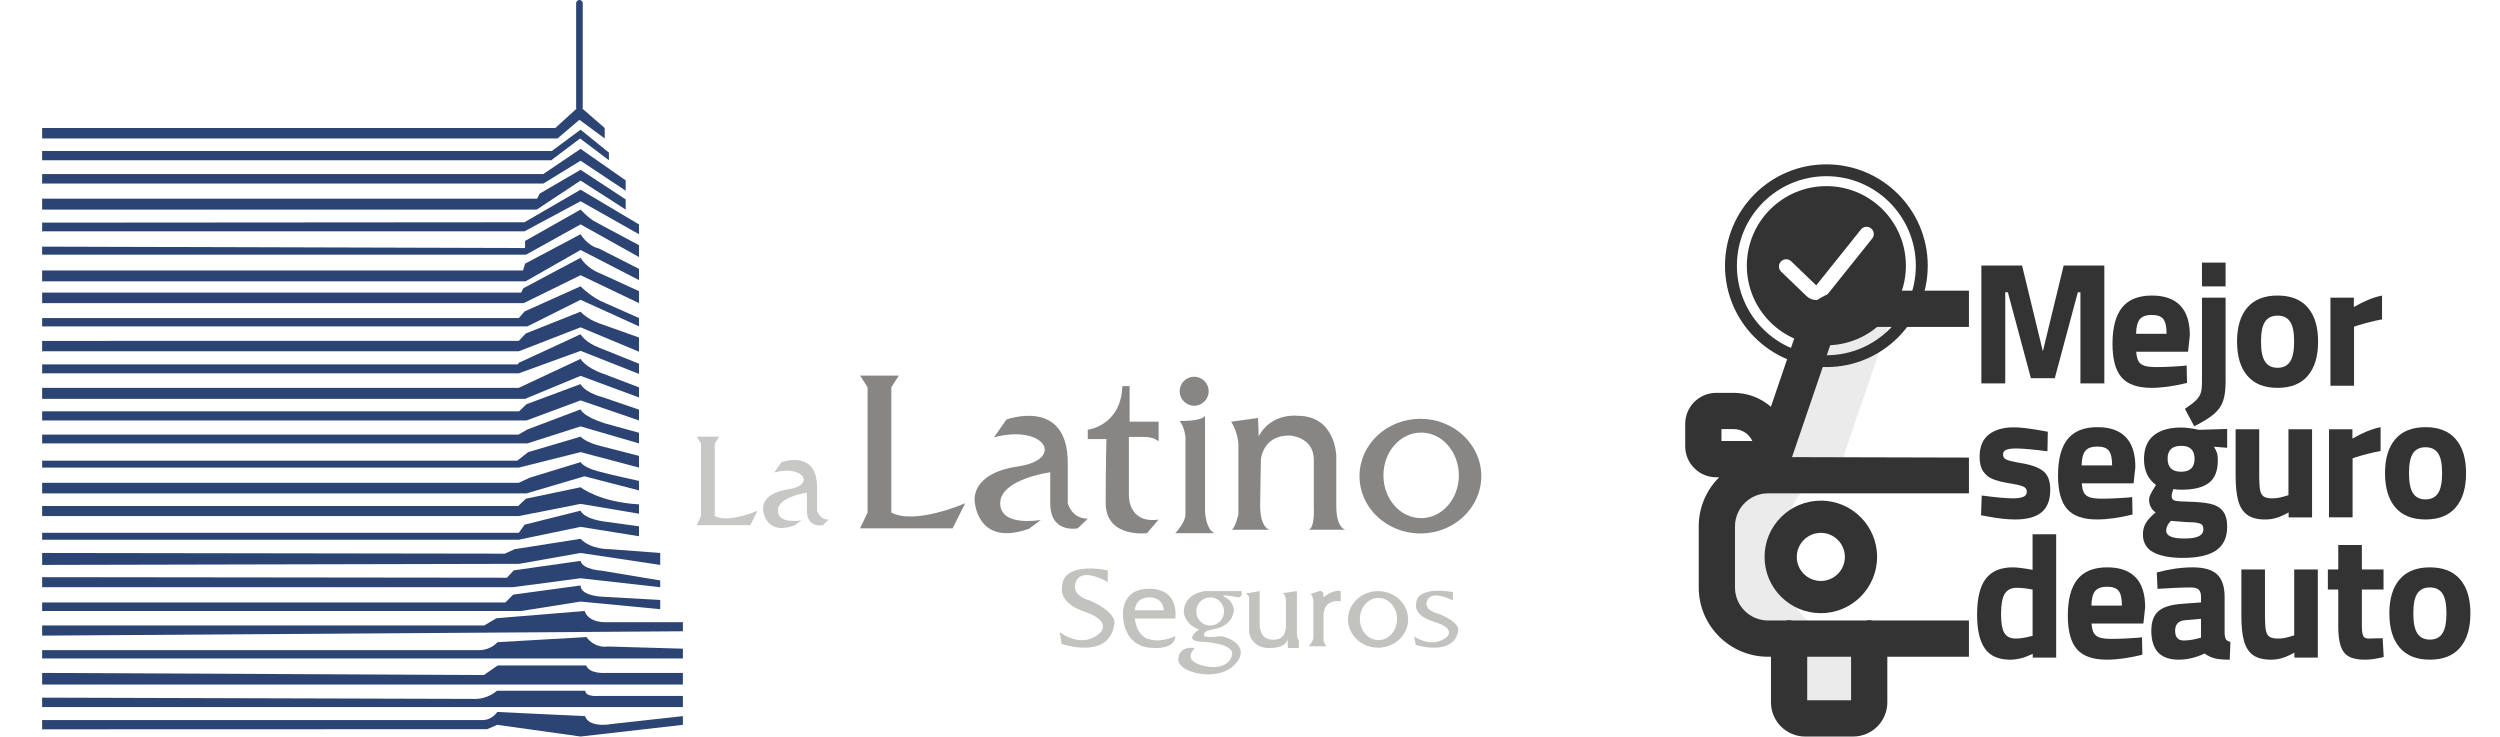
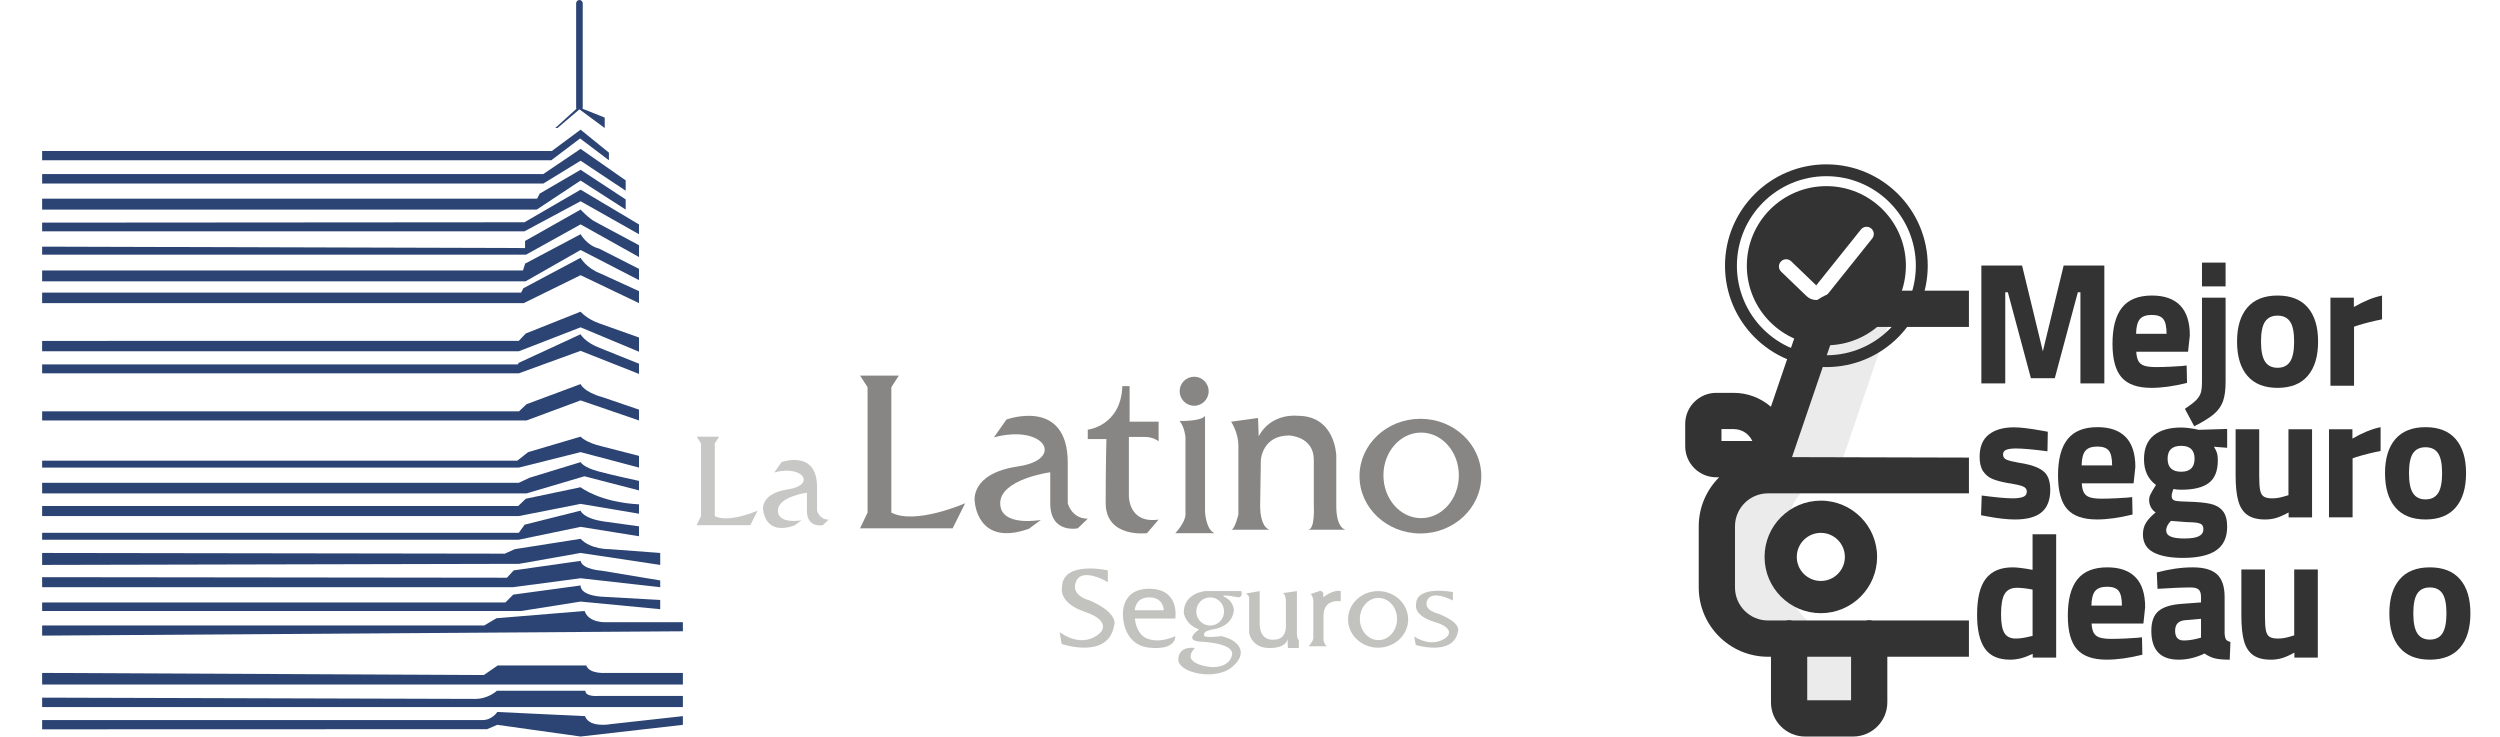
<svg xmlns="http://www.w3.org/2000/svg" xmlns:xlink="http://www.w3.org/1999/xlink" version="1.1" id="Capa_1" x="0px" y="0px" width="678.5px" height="199.892px" viewBox="161.5 30.108 678.5 199.892" enable-background="new 161.5 30.108 678.5 199.892" xml:space="preserve">
  <g id="blanco_2_">
    <g>
      <g>
        <path fill="#333333" d="M732.618,102.182v31.978h-6.491v-24.736h-0.702l-6.255,23.325h-6.484l-6.255-23.325h-0.705v24.736h-6.486     v-31.978h11.051l5.64,23.276l5.644-23.276H732.618z" />
      </g>
    </g>
    <path fill="#333333" d="M700.685,170.233l-1.532-0.287l0.189-5.356c3.855,0.511,6.661,0.765,8.417,0.765   c1.179,0,2.109-0.126,2.798-0.382c0.685-0.256,1.023-0.734,1.023-1.435c0-0.638-0.327-1.101-0.98-1.386   c-0.655-0.287-1.748-0.556-3.276-0.812c-0.573-0.063-0.971-0.128-1.194-0.191c-1.592-0.287-2.9-0.646-3.918-1.074   c-1.022-0.433-1.85-1.116-2.487-2.058c-0.638-0.943-0.956-2.256-0.956-3.946c0-2.71,0.828-4.718,2.488-6.024   c1.655-1.307,3.935-1.963,6.836-1.963c1.723,0,4.255,0.304,7.606,0.908l1.579,0.289l-0.096,5.307   c-3.858-0.507-6.713-0.765-8.562-0.765c-1.087,0-1.939,0.11-2.558,0.337c-0.622,0.223-0.933,0.654-0.933,1.292   c0,0.666,0.316,1.14,0.954,1.409c0.639,0.27,1.675,0.537,3.112,0.789l1.67,0.286c2.549,0.51,4.368,1.268,5.45,2.271   c1.083,1.003,1.627,2.625,1.627,4.854c0,2.742-0.783,4.764-2.345,6.072c-1.564,1.306-3.97,1.961-7.221,1.961   C706.276,171.094,703.71,170.809,700.685,170.233z" />
    <path fill="#333333" d="M722.533,168.274c-1.658-1.881-2.486-4.926-2.486-9.133c0-4.398,0.867-7.683,2.606-9.851   c1.737-2.168,4.436-3.253,8.103-3.253c3.381,0,5.939,0.9,7.676,2.7c1.738,1.802,2.605,4.505,2.605,8.104l-0.478,4.446h-14.058   c0.061,1.117,0.261,1.972,0.599,2.559c0.333,0.591,0.877,1.004,1.623,1.244c0.75,0.238,1.794,0.358,3.134,0.358   c1.053,0,2.312-0.032,3.778-0.1c1.465-0.061,2.532-0.126,3.202-0.188l1.34-0.144l0.098,4.733c-3.603,0.894-6.821,1.34-9.659,1.34   C726.884,171.094,724.19,170.155,722.533,168.274z M734.731,156.414c0-1.912-0.301-3.243-0.888-3.992   c-0.59-0.747-1.634-1.122-3.131-1.122c-1.532,0-2.616,0.388-3.252,1.17c-0.638,0.781-0.977,2.097-1.003,3.944H734.731z" />
    <path fill="#333333" d="M745.939,180.011c-1.897-1.003-2.845-2.636-2.845-4.901c0-1.181,0.279-2.226,0.837-3.13   c0.557-0.909,1.424-1.843,2.606-2.799c-0.576-0.381-1.014-0.875-1.316-1.48c-0.302-0.605-0.453-1.243-0.453-1.914   c0-0.477,0.119-0.973,0.358-1.481c0.24-0.51,0.74-1.37,1.505-2.582c-2.168-1.592-3.253-3.92-3.253-6.981   c0-2.899,0.887-5.059,2.653-6.479c1.771-1.42,4.236-2.127,7.39-2.127c1.342,0,2.951,0.207,4.834,0.62l7.693-0.238v5.118   l-3.587-0.29c0.415,0.67,0.695,1.242,0.837,1.722c0.144,0.478,0.217,1.131,0.217,1.959c0,2.871-0.814,4.919-2.438,6.146   c-1.627,1.228-4.098,1.842-7.408,1.842c-0.958,0-1.691-0.063-2.199-0.191c-0.32,0.765-0.48,1.42-0.48,1.96   c0,0.67,0.326,1.075,0.983,1.219c0.654,0.144,1.869,0.233,3.658,0.262c2.456,0.067,4.405,0.257,5.858,0.576   c1.449,0.319,2.573,0.964,3.37,1.936c0.795,0.977,1.192,2.399,1.192,4.28c0,2.9-0.985,5.038-2.963,6.406   c-1.979,1.371-5.002,2.057-9.088,2.057C750.489,181.519,747.835,181.016,745.939,180.011z M758.276,175.635   c0.813-0.416,1.223-1.049,1.223-1.91c0-0.797-0.298-1.302-0.887-1.507c-0.588-0.21-1.274-0.328-2.058-0.357   c-0.783-0.032-1.3-0.049-1.552-0.049l-4.307-0.336c-0.86,0.862-1.291,1.722-1.291,2.583c0,0.767,0.409,1.322,1.223,1.671   c0.813,0.352,2.049,0.527,3.705,0.527C756.148,176.258,757.462,176.051,758.276,175.635z M757.105,154.596   c0-2.323-1.211-3.489-3.633-3.489c-2.459,0-3.684,1.166-3.684,3.489c0,2.361,1.225,3.54,3.684,3.54   C755.894,158.136,757.105,156.957,757.105,154.596z" />
    <path fill="#333333" d="M771.426,169.85c-1.166-0.825-1.99-2.104-2.467-3.823c-0.477-1.722-0.715-4.019-0.715-6.886v-12.529h6.405   v12.625c0,1.722,0.079,3.004,0.239,3.849c0.158,0.845,0.484,1.432,0.979,1.77c0.496,0.334,1.254,0.502,2.271,0.502   c0.733,0,1.396-0.061,1.983-0.188c0.592-0.129,1.415-0.353,2.466-0.672v-17.884h6.406v23.908h-6.361v-1.339   c-1.338,0.734-2.479,1.233-3.419,1.505c-0.943,0.27-1.938,0.406-2.991,0.406C774.192,171.094,772.589,170.68,771.426,169.85z" />
    <path fill="#333333" d="M793.588,146.611h6.358v2.536c2.74-1.596,5.292-2.63,7.65-3.109v6.456   c-2.392,0.479-4.606,1.034-6.646,1.672l-0.957,0.335v16.02h-6.403L793.588,146.611L793.588,146.611z" />
    <path fill="#333333" d="M811.589,167.819c-1.863-2.185-2.795-5.284-2.795-9.299c0-3.987,0.933-7.062,2.795-9.229   c1.867-2.168,4.599-3.253,8.2-3.253c3.604,0,6.336,1.085,8.204,3.253c1.865,2.168,2.796,5.242,2.796,9.229   c0,4.015-0.934,7.116-2.796,9.299c-1.868,2.184-4.6,3.274-8.204,3.274C816.189,171.094,813.457,170.003,811.589,167.819z    M823.186,163.969c0.732-1.115,1.1-2.932,1.1-5.448c0-2.519-0.367-4.32-1.1-5.406c-0.734-1.081-1.866-1.624-3.396-1.624   c-1.527,0-2.661,0.543-3.393,1.624c-0.733,1.086-1.099,2.888-1.099,5.406c0,2.517,0.365,4.333,1.099,5.448   c0.734,1.118,1.865,1.674,3.393,1.674C821.322,165.643,822.451,165.087,823.186,163.969z" />
    <path fill="#333333" d="M700.185,206.107c-1.405-2.026-2.104-5.077-2.104-9.158c0-4.462,0.787-7.723,2.365-9.775   c1.579-2.058,4.011-3.086,7.289-3.086c1.184,0,2.981,0.226,5.405,0.672v-9.659h6.406v33.471h-6.363v-1.004   c-1.304,0.604-2.423,1.02-3.347,1.243c-0.925,0.222-1.849,0.333-2.774,0.333C703.882,209.144,701.589,208.134,700.185,206.107z    M712.473,202.833l0.671-0.144v-12.576c-1.69-0.316-3.109-0.477-4.258-0.477c-1.529,0-2.63,0.543-3.298,1.627   c-0.671,1.082-1.004,2.933-1.004,5.545c0,2.39,0.302,4.089,0.905,5.093c0.607,1.003,1.628,1.506,3.063,1.506   C709.699,203.407,711.008,203.214,712.473,202.833z" />
    <path fill="#333333" d="M725.194,206.323c-1.659-1.88-2.487-4.925-2.487-9.133c0-4.397,0.868-7.684,2.606-9.851   c1.737-2.168,4.437-3.253,8.105-3.253c3.379,0,5.935,0.903,7.674,2.702c1.738,1.804,2.604,4.505,2.604,8.107l-0.478,4.444h-14.058   c0.064,1.116,0.264,1.969,0.599,2.557c0.334,0.589,0.877,1.005,1.626,1.244c0.746,0.237,1.794,0.357,3.137,0.357   c1.05,0,2.307-0.03,3.774-0.096c1.465-0.067,2.535-0.129,3.199-0.193l1.344-0.14l0.096,4.733c-3.602,0.893-6.822,1.339-9.657,1.339   C729.547,209.144,726.85,208.205,725.194,206.323z M737.388,194.465c0-1.913-0.296-3.243-0.887-3.994   c-0.59-0.747-1.632-1.124-3.132-1.124c-1.53,0-2.614,0.39-3.251,1.17c-0.64,0.785-0.973,2.102-1.005,3.948H737.388L737.388,194.465   z" />
    <path fill="#333333" d="M745.372,201.304c0-2.489,0.659-4.28,1.983-5.381c1.323-1.101,3.451-1.745,6.383-1.938l5.119-0.382v-1.482   c0-0.954-0.217-1.626-0.645-2.008c-0.431-0.382-1.156-0.573-2.178-0.573c-1.053,0-2.503,0.041-4.353,0.119   c-1.849,0.079-3.392,0.168-4.636,0.262l-0.192-4.446c3.444-0.925,6.696-1.388,9.755-1.388c3.061,0,5.268,0.64,6.622,1.915   c1.351,1.273,2.031,3.312,2.031,6.119v9.946c0.062,0.796,0.2,1.34,0.404,1.627c0.212,0.285,0.598,0.495,1.175,0.621l-0.189,4.83   c-1.658,0-2.974-0.112-3.947-0.333c-0.975-0.226-1.938-0.672-2.892-1.341c-2.327,1.115-4.675,1.671-7.03,1.671   C747.84,209.144,745.372,206.531,745.372,201.304z M758.139,203.36l0.718-0.192v-5.118l-4.354,0.385   c-1.786,0.158-2.676,1.113-2.676,2.869c0,1.752,0.781,2.63,2.344,2.63C755.38,203.934,756.703,203.742,758.139,203.36z" />
    <path fill="#333333" d="M772.985,207.901c-1.162-0.827-1.984-2.104-2.465-3.825c-0.478-1.722-0.716-4.018-0.716-6.886v-12.527   h6.408v12.625c0,1.723,0.078,3.006,0.238,3.85c0.159,0.846,0.485,1.432,0.979,1.77c0.498,0.334,1.255,0.5,2.272,0.5   c0.733,0,1.393-0.062,1.983-0.188c0.591-0.129,1.415-0.351,2.466-0.67v-17.884h6.404v23.907h-6.358v-1.341   c-1.339,0.735-2.479,1.235-3.42,1.506c-0.943,0.27-1.937,0.405-2.989,0.405C775.748,209.144,774.149,208.729,772.985,207.901z" />
-     <path fill="#333333" d="M798.973,208.284c-1.022-0.575-1.755-1.514-2.199-2.82c-0.448-1.308-0.672-3.112-0.672-5.405v-9.945h-2.82   v-5.45h2.82v-6.645h6.408v6.645h5.881v5.45h-5.881v9.805c0,1.241,0.111,2.146,0.334,2.701c0.224,0.558,0.784,0.822,1.675,0.788   l3.633-0.096l0.288,5.115c-1.274,0.289-2.271,0.479-2.992,0.575c-0.716,0.099-1.442,0.142-2.175,0.142   C801.427,209.144,799.99,208.858,798.973,208.284z" />
    <path fill="#333333" d="M812.766,205.867c-1.863-2.184-2.794-5.28-2.794-9.298c0-3.985,0.934-7.061,2.794-9.229   c1.867-2.168,4.599-3.253,8.203-3.253c3.605,0,6.336,1.085,8.202,3.253c1.868,2.168,2.796,5.243,2.796,9.229   c0,4.018-0.932,7.117-2.796,9.298c-1.866,2.187-4.597,3.274-8.202,3.274C817.365,209.144,814.631,208.054,812.766,205.867z    M824.361,202.021c0.735-1.115,1.105-2.932,1.105-5.451c0-2.517-0.37-4.318-1.105-5.402c-0.733-1.084-1.861-1.626-3.392-1.626   c-1.527,0-2.666,0.542-3.392,1.626c-0.736,1.084-1.102,2.886-1.102,5.402c0,2.52,0.365,4.336,1.102,5.451   c0.731,1.115,1.865,1.673,3.392,1.673C822.499,203.693,823.628,203.136,824.361,202.021z" />
    <g opacity="0.1">
      <g>
        <defs>
          <rect id="SVGID_1_" x="627.458" y="113.916" width="49.758" height="111.166" />
        </defs>
        <clipPath id="SVGID_2_">
          <use xlink:href="#SVGID_1_" overflow="visible" />
        </clipPath>
        <path clip-path="url(#SVGID_2_)" fill="#333333" d="M647.137,171.313v16.604c0,7.66,6.209,13.87,13.87,13.87h5.733v17.293     c0,1.343,0.616,2.609,1.673,3.431c-0.703,1.564-2.254,2.57-3.966,2.57h-13.03c-2.406,0-4.354-1.95-4.354-4.359v-17.296h-5.734     c-7.66,0-13.87-6.209-13.87-13.867v-16.607c0-7.661,6.21-13.869,13.87-13.869h-0.348l13.503-39.572     c1.292-3.368,4.526-5.595,8.135-5.595h14.598c-1.381,0.99-2.445,2.366-3.055,3.955l-13.506,39.572     C660.656,157.442,647.137,161.951,647.137,171.313" />
      </g>
    </g>
    <path fill="#333333" d="M655.681,196.524c-8.437,0.004-15.277-6.829-15.279-15.268c-0.002-8.434,6.833-15.272,15.268-15.274   c8.436-0.002,15.275,6.838,15.275,15.271C670.937,189.683,664.11,196.513,655.681,196.524 M655.681,174.729   c-3.604-0.004-6.531,2.915-6.533,6.521c-0.005,3.604,2.916,6.529,6.521,6.529c3.606,0.002,6.529-2.919,6.529-6.524   C662.197,177.654,659.28,174.734,655.681,174.729" />
    <path fill="#333333" d="M662.618,118.839h33.252v-9.84h-5.752h-27.524c-5.63,0.034-10.666,3.501-12.703,8.75   c-0.021,0.055-0.043,0.116-0.063,0.174l-7.706,22.583c-2.799-2.437-6.385-3.782-10.098-3.779h-4.74   c-4.649,0.004-8.414,3.771-8.419,8.418v6.082c0.005,4.646,3.77,8.412,8.419,8.417h0.795c-3.549,3.521-5.543,8.313-5.541,13.312   v16.602c0.014,10.375,8.417,18.778,18.79,18.793h0.814v12.374c0.005,5.121,4.154,9.271,9.274,9.277h13.03   c5.12-0.006,9.271-4.154,9.274-9.277v-12.378h22.148v-9.839h-26.094c-0.644-0.131-1.307-0.131-1.952,0h-19.786   c-0.645-0.131-1.31-0.131-1.955,0h-4.755c-4.941-0.004-8.944-4.009-8.951-8.95v-16.604c0.007-4.941,4.01-8.944,8.951-8.952h54.542   v-9.706l-48.017-0.125l11.249-32.961C659.688,119.78,661.077,118.847,662.618,118.839 M651.982,208.345h11.899v11.816h-11.899   V208.345z M628.703,149.802v-3.238h3.319c2.177,0,4.152,1.266,5.062,3.238H628.703z" />
    <path fill="#333333" d="M657.176,80.624c-11.922,0-21.587,9.671-21.587,21.601c0,11.928,9.665,21.598,21.587,21.598   c11.918-0.014,21.572-9.676,21.586-21.598C678.762,90.295,669.098,80.624,657.176,80.624 M669.617,94.839l-12.274,15.339   c-0.024,0.028-0.048,0.057-0.069,0.084c-0.694,0.774-1.648,1.222-2.686,1.263c-0.051,0.003-0.104,0.004-0.158,0.004   c-0.979,0-1.904-0.369-2.619-1.048c-0.002-0.002-0.005-0.005-0.009-0.008l-6.898-6.637c-0.78-0.75-0.804-1.989-0.054-2.768   c0.748-0.78,1.989-0.804,2.77-0.055l6.805,6.546l12.137-15.169c0.677-0.843,1.907-0.98,2.754-0.305   C670.156,92.763,670.294,93.995,669.617,94.839" />
    <path fill="#333333" d="M657.176,74.712c-15.194,0-27.511,12.318-27.511,27.513c0,15.193,12.316,27.509,27.511,27.509   c15.195,0,27.512-12.316,27.512-27.509C684.688,87.03,672.371,74.712,657.176,74.712 M657.176,126.524   c-13.411,0-24.283-10.88-24.283-24.299c0-13.42,10.872-24.299,24.283-24.299c13.406,0.014,24.27,10.885,24.283,24.299   C681.459,115.645,670.589,126.524,657.176,126.524" />
  </g>
  <path fill="#333333" d="M737.316,132.553c-1.657-1.88-2.486-4.924-2.486-9.132c0-4.4,0.868-7.683,2.604-9.852  c1.737-2.167,4.44-3.251,8.105-3.251c3.378,0,5.936,0.901,7.674,2.701c1.738,1.801,2.606,4.504,2.606,8.107l-0.479,4.444h-14.059  c0.063,1.118,0.266,1.97,0.599,2.562c0.335,0.59,0.877,1.001,1.626,1.242c0.749,0.238,1.794,0.358,3.132,0.358  c1.055,0,2.312-0.03,3.777-0.095c1.465-0.064,2.537-0.129,3.204-0.192l1.34-0.144l0.097,4.734c-3.602,0.89-6.821,1.339-9.66,1.339  C741.668,135.375,738.97,134.436,737.316,132.553z M749.508,120.694c0-1.913-0.298-3.243-0.887-3.992s-1.633-1.122-3.132-1.122  c-1.526,0-2.611,0.39-3.249,1.17c-0.641,0.781-0.975,2.097-1.005,3.944H749.508z" />
  <path fill="#333333" d="M754.482,141.065c1.432-0.958,2.464-1.754,3.085-2.391s1.032-1.309,1.244-2.007  c0.206-0.703,0.307-1.709,0.307-3.014v-22.761h6.408V133.7c0,2.231-0.238,4.009-0.716,5.334c-0.48,1.32-1.302,2.478-2.467,3.465  c-1.16,0.988-2.941,2.088-5.329,3.299L754.482,141.065z M759.118,101.378h6.408v6.456h-6.408V101.378z" />
  <path fill="#333333" d="M771.432,132.099c-1.868-2.181-2.798-5.281-2.798-9.301c0-3.984,0.932-7.06,2.798-9.229  c1.865-2.167,4.596-3.251,8.199-3.251c3.603,0,6.336,1.084,8.202,3.251c1.867,2.169,2.796,5.244,2.796,9.229  c0,4.018-0.931,7.12-2.796,9.301c-1.866,2.184-4.597,3.275-8.202,3.275C776.028,135.375,773.296,134.282,771.432,132.099z   M783.027,128.251c0.734-1.116,1.102-2.934,1.102-5.451s-0.367-4.32-1.102-5.403c-0.735-1.084-1.868-1.625-3.396-1.625  c-1.526,0-2.66,0.541-3.392,1.625c-0.735,1.085-1.102,2.886-1.102,5.403s0.366,4.335,1.102,5.451  c0.734,1.115,1.866,1.673,3.392,1.673C781.161,129.924,782.291,129.366,783.027,128.251z" />
  <path fill="#333333" d="M793.974,110.894h6.364v2.533c2.74-1.592,5.293-2.629,7.647-3.108v6.456  c-2.388,0.478-4.604,1.034-6.644,1.672l-0.957,0.335v16.02h-6.403v-23.907H793.974z" />
  <path fill="#2C4473" d="M312.197,64.856" />
-   <path fill="#2C4473" d="M319.603,59.625c0.031-0.091,0.05-0.185,0.05-0.285V31.003c0-0.496-0.399-0.896-0.895-0.896  c-0.493,0-0.895,0.402-0.895,0.896V59.34c0,0.11,0.023,0.214,0.06,0.311l-5.728,5.205h-139.26v2.833h139.859l5.963-5.071  l6.862,5.071v-2.833L319.603,59.625z" />
+   <path fill="#2C4473" d="M319.603,59.625c0.031-0.091,0.05-0.185,0.05-0.285V31.003c0-0.496-0.399-0.896-0.895-0.896  c-0.493,0-0.895,0.402-0.895,0.896V59.34c0,0.11,0.023,0.214,0.06,0.311l-5.728,5.205h-139.26h139.859l5.963-5.071  l6.862,5.071v-2.833L319.603,59.625z" />
  <polygon fill="#2C4473" points="319.068,65.3 326.76,71.536 326.76,73.603 318.936,67.688 311.113,73.603 172.935,73.603   172.935,71.094 311.26,71.094 " />
  <polygon fill="#2C4473" points="319.068,70.507 331.312,79.063 331.312,81.866 319.068,73.726 308.958,79.926 172.935,79.926   172.935,77.344 308.948,77.344 " />
  <polygon fill="#2C4473" points="319.068,76.187 331.312,84.231 331.312,86.988 319.068,79.114 307.175,86.988 172.935,86.988   172.935,84.035 307.274,84.035 307.963,82.657 " />
  <polyline fill="#2C4473" points="319.068,81.587 334.927,91.022 334.927,93.678 319.068,84.724 303.83,92.891 172.935,92.891   172.935,90.529 303.83,90.432 " />
  <path fill="#2C4473" d="M293.695,228.008l2.756-1.181L319.07,230l27.767-3.173v-2.362l-19.484,2.157c0,0-5.89,1.163-7.085-2.157  l-23.795-1.127c0,0-1.424,2.19-3.942,2.19H172.935v2.518L293.695,228.008z" />
  <path fill="#2C4473" d="M172.935,219.445v2.559h173.9v-3.026h-22.831c0,0-3.642,0.37-3.642-1.4h-24.014c0,0-2.262,2.214-5.904,2.214  L172.935,219.445z" />
  <path fill="#2C4473" d="M172.935,212.736v3.163h173.9v-3.163h-20.842c0,0-4.518,0.385-5.384-2.019h-24.037l-3.75,2.591  L172.935,212.736z" />
-   <path fill="#2C4473" d="M172.935,208.819h173.9v-2.658l-20.372-0.591c0,0-3.346,0.689-5.806-2.559l-24.109,1.379  c0,0-1.871,2.164-4.921,2.164H172.935V208.819z" />
  <path fill="#2C4473" d="M172.935,202.618l173.9-1.181v-2.461h-20.765c0,0-4.806,0.297-5.904-3.051l-23.915,1.97l-3.346,1.968  H172.935V202.618z" />
  <path fill="#2C4473" d="M172.935,195.926h130.048l16.084-2.549l21.614,2.066v-2.508l-15.339-0.854c0,0-6.275-0.114-6.275-3.079  l-18.278,2.485l-2.131,2.132H172.935V195.926z" />
  <path fill="#2C4473" d="M172.935,186.75v2.73h127.697l18.436-2.435l21.614,2.435v-1.845l-15.989-2.656c0,0-5.125-0.295-5.625-2.656  l-18.141,2.583l-1.846,1.992L172.935,186.75z" />
  <path fill="#2C4473" d="M298.501,180.37l2.722-1.223l0.098-0.016l17.747-2.788c2.788,2.95,7.839,2.804,7.839,2.804l13.776,1.033  v3.249l-21.614-3.249l-16.666,2.953l-129.468,0.296v-3.249L298.501,180.37z" />
  <path fill="#2C4473" d="M319.068,86.988c0,0,2.291,2.472,4.091,3.371l11.77,6.3v3.213l-15.86-8.87l-14.806,8.228H172.935v-2.186  l131.067,0.385v-1.927L319.068,86.988z" />
  <path fill="#2C4473" d="M319.068,93.678c0,0,1.772,3.107,4.987,3.879l10.873,5.523v3.051l-15.859-8.175l-14.917,8.499H172.935  v-2.937h130.501l0.59-1.871L319.068,93.678z" />
  <path fill="#2C4473" d="M319.068,100.068c0,0,1.492,2.762,5.33,4.239l10.529,4.822v3.247l-15.859-7.576l-15.435,7.576H172.935  v-2.854h130.01l0.591-1.181L319.068,100.068z" />
-   <path fill="#2C4473" d="M325.817,112.378c-3.733-1.418-6.749-4.568-6.749-4.568l-15.199,6.821l-1.565,1.796H172.936v2.257H301.36  h0.945h2.337l14.428-7.208l15.86,7.208v-2.257L325.817,112.378z" />
  <path fill="#2C4473" d="M172.935,122.631v2.813h127.458h1.911l16.764-6.5l15.86,6.628v-3.861l-10.851-3.861  c-3.412-1.223-5.009-3.153-5.009-3.153l-14.879,5.919l-1.885,1.995L172.935,122.631z" />
  <path fill="#2C4473" d="M324.303,124.555c-4.081-1.538-5.235-3.726-5.235-3.726l-16.764,7.744l-0.29,0.433h-129.08v2.423h129.369  l16.764-6.104l15.86,6.266v-2.778L324.303,124.555z" />
-   <path fill="#2C4473" d="M325.36,131.59c-5.093-1.75-6.292-4.079-6.292-4.079l-16.764,7.857H172.936v2.992h128.588h0.781h1.877l0,0  l0.069-0.11l14.818-6.137l15.86,5.878v-2.748L325.36,131.59z" />
  <path fill="#2C4473" d="M324.988,137.889c-5.093-1.401-5.92-3.542-5.92-3.542l-14.672,5.463l-2.042,1.942H172.935v2.469h131.515  V144.2l14.618-5.424l15.86,5.444v-2.936L324.988,137.889z" />
-   <path fill="#2C4473" d="M325.8,145.049c-6.2-1.921-6.732-3.839-6.732-3.839l-14.451,5.462L302.304,148l0.05,0.055H172.935v2.396  h131.761v-0.027l14.372-4.594l15.86,4.621v-2.893L325.8,145.049z" />
  <path fill="#2C4473" d="M325.016,151.29c-4.618-1.07-5.948-2.676-5.948-2.676l-14.229,4.198l-2.952,2.325l0,0H172.935v1.876h129.369  l16.764-4.201l15.86,4.201v-3.178L325.016,151.29z" />
  <path fill="#2C4473" d="M323.882,158.039c-4.133-1.108-4.813-2.51-4.813-2.51l-13.86,4.245l-2.904,1.365H172.935v2.878h129.369  h2.092l15.721-4.649l14.809,3.838v-2.583C334.927,160.623,328.014,159.146,323.882,158.039z" />
  <path fill="#2C4473" d="M325.874,171.703c-6.2-0.801-6.806-3.006-6.806-3.006l-15.189,3.808l-1.575,2.203H172.935v1.876h129.369  l16.764-3.489l15.86,2.552v-2.699L325.874,171.703z" />
  <path fill="#2C4473" d="M319.068,162.342l-14.854,3.117l-2.072,1.973H172.935v2.735h129.369l16.764-3.308l15.86,2.671v-2.543  C324.168,166.415,319.068,162.342,319.068,162.342z" />
  <path fill="#C7C7C6" d="M350.575,148.614l1.181,1.834v19.719l-1.181,2.474h14.564l1.97-3.943c0,0-7.874,3.46-11.614,1.47v-19.719  l1.18-1.837L350.575,148.614L350.575,148.614z" />
  <path fill="#C7C7C6" d="M371.635,158.334l1.97-2.805c0,0,9.644-3.544,9.644,6.814v6.355c0,0,0.59,2.43,3.149,2.43l-1.573,1.512  c0,0-4.331,0.911-4.331-3.941v-4.872c0,0-7.873,1.066-7.873,4.872s6.396,2.626,6.396,2.626l-1.871,1.385  c-8.217,2.936-8.537-4.338-8.537-4.338s-0.737-4.354,6.791-5.462C382.928,161.803,379.607,156.192,371.635,158.334z" />
  <path fill="#878684" d="M394.922,132.036l2.038,3.166v34.019l-2.038,4.269h25.128l3.397-6.803c0,0-13.583,5.971-20.036,2.534  v-34.019l2.038-3.164h-10.527V132.036z" />
  <path fill="#878684" d="M431.255,148.807l3.397-4.839c0,0,16.639-6.116,16.639,11.756v10.965c0,0,1.019,4.191,5.432,4.191  l-2.715,2.611c0,0-7.472,1.57-7.472-6.803v-8.405c0,0-13.582,1.839-13.582,8.405s11.035,4.529,11.035,4.529l-3.225,2.393  c-14.177,5.065-14.73-7.482-14.73-7.482s-1.271-7.515,11.716-9.426C450.738,154.792,445.008,145.113,431.255,148.807z" />
  <path fill="#878684" d="M456.724,146.721c0,0,8.991-0.983,9.383-11.809h1.969v9.645h7.873v5.314c0,0-1.379-1.182-3.74-1.182h-4.33  v15.942c0,0-0.197,7.677,8.07,6.495l-3.15,3.684c0,0-11.219,1.434-11.219-8.211s0.197-17.319,0.197-17.319h-5.054L456.724,146.721  L456.724,146.721z" />
  <circle fill="#878684" cx="485.593" cy="136.29" r="3.937" />
  <path fill="#878684" d="M481.656,144.359c0,0,5.906,0.147,6.89-1.401v26.005c0,0,0.196,4.813,2.559,5.851h-10.629  c0,0,2.756-2.897,2.756-5.063v-21.059C483.231,148.689,483.034,146.131,481.656,144.359z" />
  <path fill="#878684" d="M495.63,144.557c0,0,1.969,2.953,1.969,6.495v18.696c0,0-0.983,4.133-1.969,4.133h10.431  c0,0-2.559-0.394-2.559-6.69l0.197-12.29c0,0,0.393-6.604,7.676-6.604c0,0,6.692,0.218,6.692,6.604v12.487  c0,0,0.393,6.493-1.576,6.493h10.236c0,0-2.559-0.195-2.559-6.493v-13.581c0,0-0.197-10.849-10.433-10.849  c0,0-7.085-0.96-10.626,5.533l-0.176-4.937L495.63,144.557z" />
  <path fill="#878684" d="M546.995,143.77c-9.128,0-16.526,6.967-16.526,15.559c0,8.593,7.398,15.56,16.526,15.56  s16.526-6.967,16.526-15.56C563.523,150.736,556.123,143.77,546.995,143.77z M547.198,170.734c-5.652,0-10.235-5.2-10.235-11.613  s4.583-11.611,10.235-11.611s10.234,5.198,10.234,11.611S552.85,170.734,547.198,170.734z" />
  <path fill="#C2C2BF" d="M535.517,190.533c-4.503,0-8.154,3.438-8.154,7.677c0,4.24,3.651,7.677,8.154,7.677  c4.505,0,8.155-3.438,8.155-7.677S540.022,190.533,535.517,190.533z M535.616,203.838c-2.789,0-5.049-2.565-5.049-5.729  s2.259-5.729,5.049-5.729c2.791,0,5.051,2.565,5.051,5.729C540.666,201.272,538.407,203.838,535.616,203.838z" />
  <path fill="#C2C2BF" d="M462.161,188.088v-3.187c0,0-12.431-2.764-12.431,4.674c0,0-1.062,4.145,6.216,6.587  c7.276,2.441,4.302,5.524,4.302,5.524s-4.145,4.886-11.155,0l0.531,3.187c0,0,12.643,4.355,14.235-4.993c0,0,1.592-3.187-6.586-6.8  c0,0-5.419-1.273-3.718-5.205C455.253,183.946,462.161,188.088,462.161,188.088z" />
  <path fill="#C2C2BF" d="M555.815,193.087v-2.291c0,0-9.99-1.987-9.99,3.36c0,0-0.854,2.979,4.994,4.736  c5.851,1.757,3.46,3.973,3.46,3.973s-3.331,3.514-8.968,0l0.428,2.292c0,0,10.162,3.133,11.442-3.591c0,0,1.28-2.292-5.294-4.89  c0,0-4.354-0.916-2.988-3.743C550.266,190.107,555.815,193.087,555.815,193.087z" />
  <path fill="#C2C2BF" d="M500.515,192.232v9.601c0,0,0.531,4.151,5.526,4.151c4.992,0,4.885-2.595,4.885-2.595l0.107,2.595h2.974  v-2.171c0,0-0.532-0.243-0.532-1.98v-11.3l-3.823,0.532c0,0,0.849,0.212,0.849,2.443v6.376c0,0,0.318,3.824-3.24,3.824  c0,0-3.877,0.638-3.877-4.355v-8.818l-3.72,0.639C499.664,191.17,500.515,191.807,500.515,192.232z" />
  <path fill="#C2C2BF" d="M517.088,191.383l2.443-0.85c0,0,1.489-0.427,1.064,1.699c0,0,2.763-2.23,4.781-1.699v2.763  c0,0-4.677-0.851-4.677,3.93v6.692c0,0,0.426,1.595,1.063,1.595h-5.1c0,0,1.275-1.383,1.275-2.231v-10.198  C517.939,193.083,517.726,191.383,517.088,191.383z" />
  <path fill="#C2C2BF" d="M473.408,203.6c0,0-3.28-0.425-3.917-5.629h10.983c0,0,1.341-8.074-7.053-8.074  c-8.395,0-7.086,8.074-7.086,8.074s0.287,7.231,7.086,7.918c6.799,0.686,7.094-2.499,7.053-3.138  C480.475,202.749,476.689,204.662,473.408,203.6z M473.423,192.232c3.93,0,3.93,3.505,3.93,3.505h-7.861  C469.492,195.737,469.492,192.232,473.423,192.232z" />
  <path fill="#C2C2BF" d="M492.971,202.749c0,0-3.825,0.532-4.568,0c0,0-1.078-1.381,2.701-1.912c0,0,4.841-0.638,5.266-5.1  c0,0,0-2.339-2.337-3.507s3.612,0,3.612,0s1.274-0.105,0.744-1.698h-9.879c0,0-5.737,0.53-5.737,5.843c0,0,0.317,3.187,4.144,4.568  c0,0-4.249,2.868,0.106,3.293c0,0,9.88,0.213,8.818,3.825c-1.063,3.612-5.737,3.08-5.737,3.08s-8.521-0.755-4.313-5.157  c0,0-4.187-0.79-4.505,2.926c-0.317,3.719,9.879,6.113,14.556,2.259C500.515,207.318,497.751,203.812,492.971,202.749z   M486.17,196.058c0-2.113,1.688-3.825,3.772-3.825c2.079,0,3.769,1.713,3.769,3.825c0,2.113-1.687,3.824-3.769,3.824  C487.86,199.883,486.17,198.17,486.17,196.058z" />
</svg>